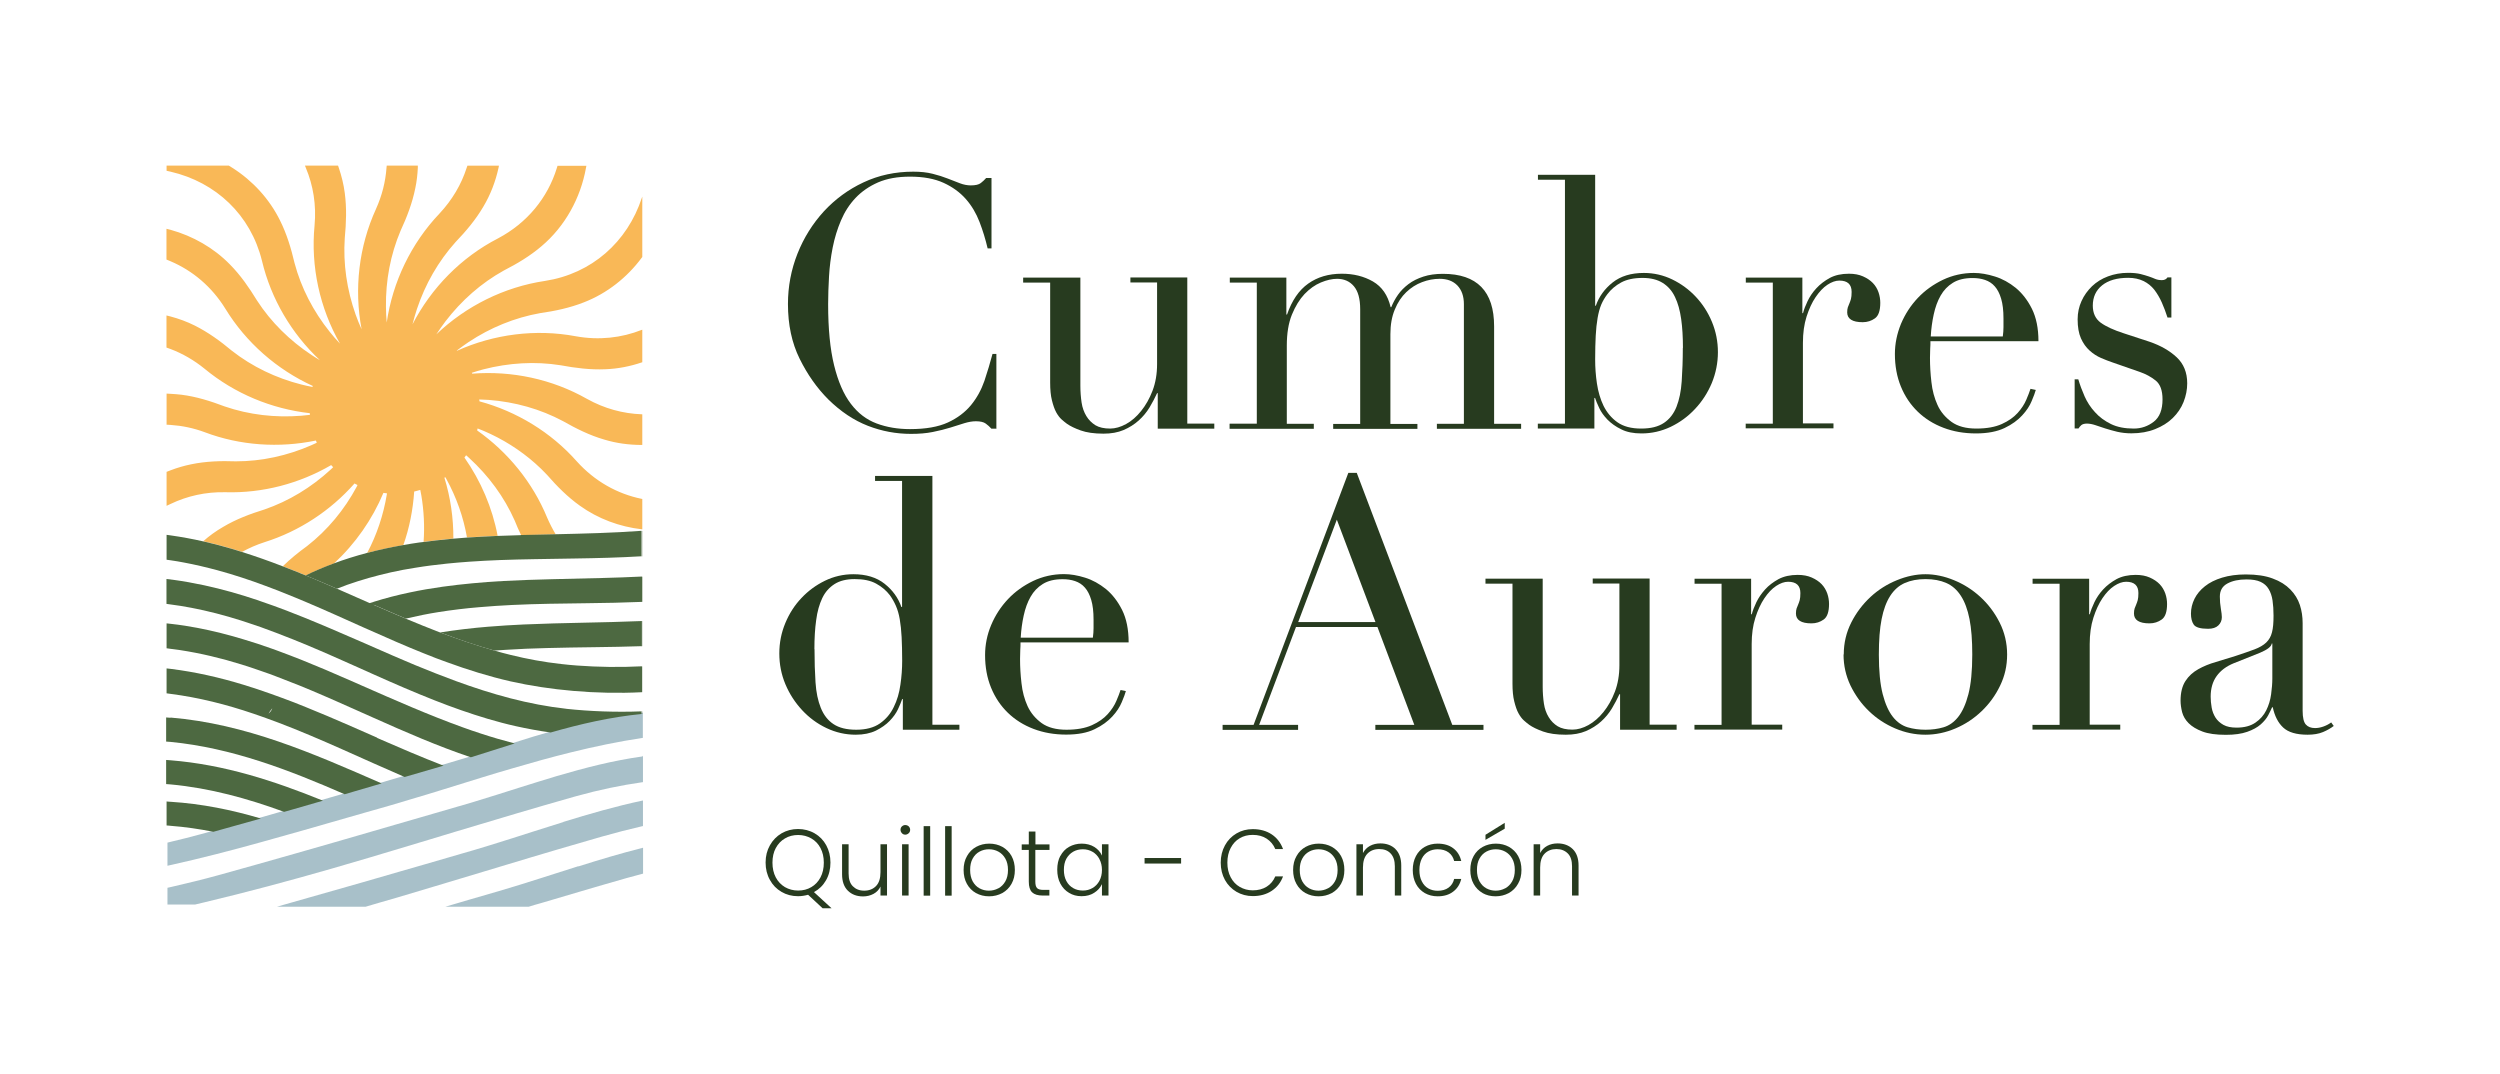
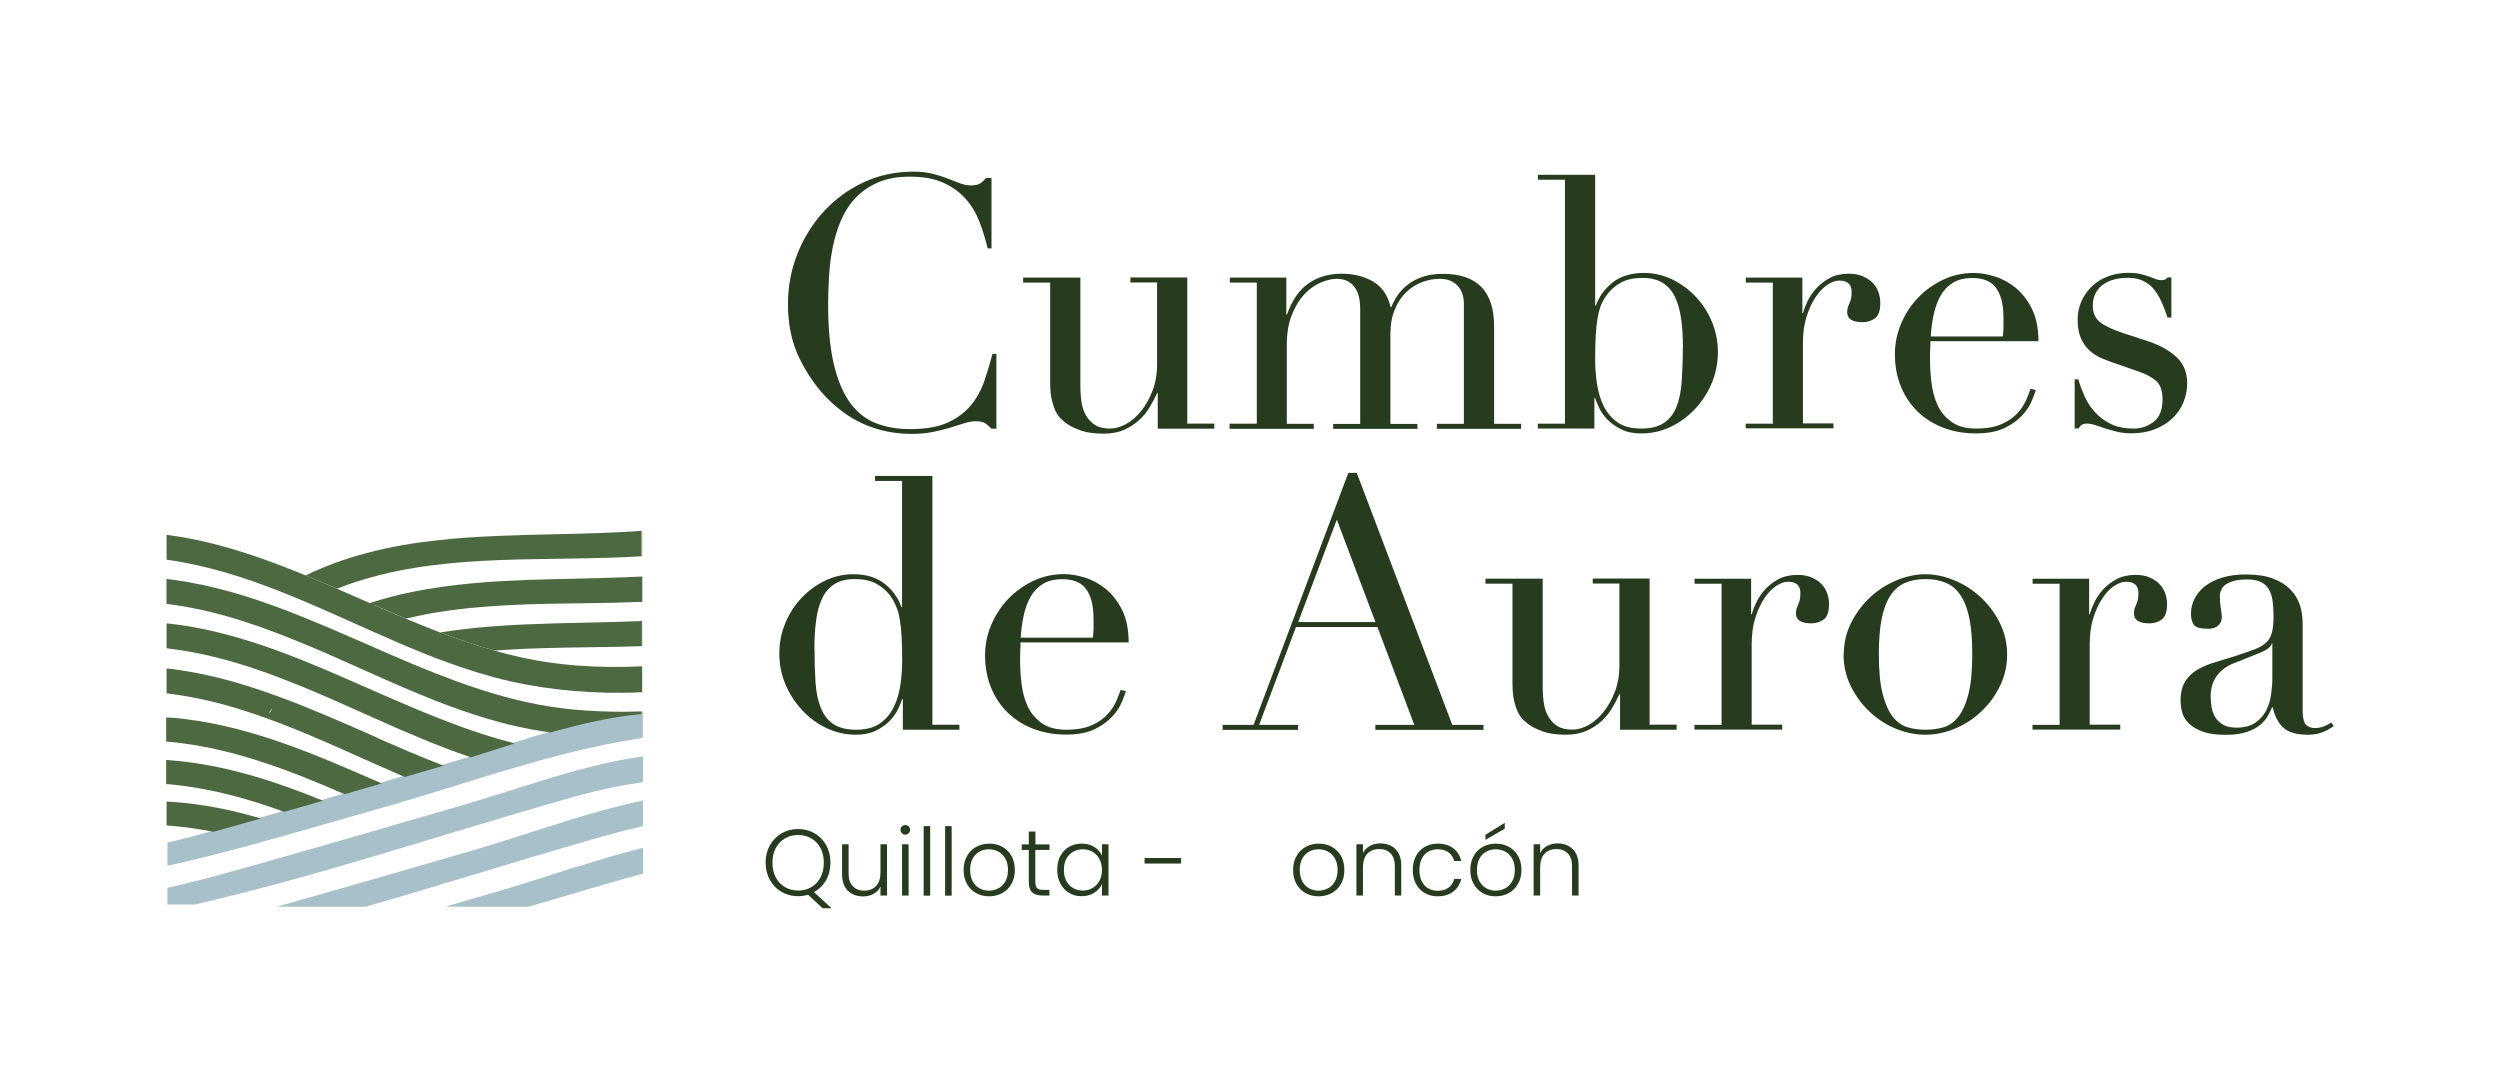
<svg xmlns="http://www.w3.org/2000/svg" id="Capa_1" data-name="Capa 1" viewBox="0 0 225.87 97.05">
  <defs>
    <style>      .cls-1 {        fill: none;      }      .cls-2 {        fill: #f9b857;      }      .cls-3 {        fill: #a8c0c9;      }      .cls-4 {        fill: #273b1f;      }      .cls-5 {        fill: #4d6941;      }    </style>
  </defs>
  <g>
    <path class="cls-4" d="M74.33,82.07l-1.32-1.23c-.29.08-.59.13-.91.13-.55,0-1.05-.13-1.49-.39-.45-.26-.8-.62-1.05-1.08-.26-.46-.39-.98-.39-1.57s.13-1.1.39-1.56c.26-.46.61-.82,1.05-1.08.45-.26.95-.39,1.49-.39s1.05.13,1.5.39c.45.26.8.62,1.05,1.08s.38.98.38,1.56-.13,1.13-.4,1.6c-.27.47-.63.82-1.09,1.07l1.59,1.46h-.8ZM70.09,79.27c.2.38.48.67.83.88.35.2.75.31,1.19.31s.84-.1,1.19-.31c.35-.2.63-.5.83-.88.2-.38.3-.82.3-1.33s-.1-.94-.3-1.32-.48-.67-.83-.87c-.35-.2-.75-.31-1.19-.31s-.84.1-1.19.31c-.35.2-.63.5-.83.87s-.3.82-.3,1.32.1.95.3,1.33Z" />
    <path class="cls-4" d="M80.14,76.28v4.63h-.59v-.81c-.14.29-.35.51-.63.66-.28.15-.6.23-.95.23-.55,0-1.01-.17-1.36-.51-.35-.34-.53-.84-.53-1.49v-2.71h.59v2.64c0,.5.12.89.38,1.15s.59.4,1.03.4.8-.14,1.07-.42c.27-.28.4-.7.4-1.25v-2.52h.59Z" />
    <path class="cls-4" d="M81.49,75.28c-.08-.08-.13-.19-.13-.31s.04-.23.13-.31.19-.12.3-.12.22.04.31.12c.08.08.13.19.13.31s-.04.23-.13.31c-.09.08-.19.13-.31.13s-.22-.04-.3-.13ZM82.09,76.28v4.63h-.59v-4.63h.59Z" />
    <path class="cls-4" d="M84.04,74.64v6.28h-.59v-6.28h.59Z" />
    <path class="cls-4" d="M85.98,74.64v6.28h-.59v-6.28h.59Z" />
    <path class="cls-4" d="M88.18,80.69c-.35-.2-.62-.47-.82-.83-.2-.36-.3-.78-.3-1.26s.1-.9.31-1.26c.2-.36.48-.64.83-.83.35-.19.74-.29,1.18-.29s.83.1,1.18.29c.35.2.63.47.83.83.2.36.3.78.3,1.26s-.1.89-.3,1.25c-.2.36-.48.64-.84.84-.36.19-.75.29-1.19.29s-.83-.1-1.17-.29ZM90.2,80.26c.26-.14.47-.35.63-.63.16-.28.24-.62.24-1.03s-.08-.75-.24-1.03c-.16-.28-.37-.49-.63-.63-.26-.14-.54-.21-.85-.21s-.59.07-.85.21-.47.35-.62.63c-.16.28-.23.62-.23,1.03s.08.75.23,1.03c.16.28.36.49.62.63s.54.21.84.21.59-.07.85-.21Z" />
    <path class="cls-4" d="M93.54,76.78v2.87c0,.28.05.48.16.59s.3.16.57.16h.54v.51h-.63c-.42,0-.73-.1-.93-.29s-.3-.52-.3-.96v-2.87h-.64v-.5h.64v-1.16h.6v1.16h1.27v.5h-1.27Z" />
    <path class="cls-4" d="M95.8,77.34c.19-.36.45-.64.79-.83.34-.19.72-.29,1.14-.29s.82.1,1.14.3c.32.2.55.46.69.78v-1.02h.59v4.63h-.59v-1.03c-.15.32-.38.58-.7.78-.32.21-.7.31-1.14.31s-.8-.1-1.13-.3c-.34-.2-.6-.48-.79-.84-.19-.36-.28-.78-.28-1.26s.09-.89.28-1.25ZM99.33,77.61c-.15-.28-.36-.5-.62-.65s-.55-.23-.87-.23-.62.07-.88.22c-.26.15-.46.36-.62.64-.15.28-.22.61-.22,1s.07.71.22,1c.15.29.36.5.62.65.26.15.55.22.88.22s.61-.08.87-.23.47-.37.62-.65c.15-.28.23-.61.23-.98s-.08-.7-.23-.98Z" />
    <path class="cls-4" d="M106.71,77.52v.5h-3.3v-.5h3.3Z" />
-     <path class="cls-4" d="M110.67,76.38c.25-.46.6-.82,1.04-1.08.44-.26.93-.39,1.48-.39.66,0,1.23.16,1.7.47s.82.76,1.03,1.33h-.7c-.17-.4-.43-.71-.78-.94-.35-.23-.77-.34-1.26-.34-.44,0-.83.1-1.17.3-.35.2-.62.5-.82.88s-.3.82-.3,1.33.1.94.3,1.32.47.67.82.87c.35.2.74.31,1.17.31.49,0,.91-.11,1.26-.33s.61-.53.78-.93h.7c-.21.57-.56,1-1.03,1.31-.47.31-1.04.47-1.7.47-.54,0-1.03-.13-1.48-.39-.44-.26-.79-.62-1.04-1.07-.25-.46-.38-.98-.38-1.56s.13-1.1.38-1.56Z" />
    <path class="cls-4" d="M117.95,80.69c-.35-.2-.62-.47-.82-.83-.2-.36-.3-.78-.3-1.26s.1-.9.31-1.26c.2-.36.48-.64.83-.83.35-.19.74-.29,1.18-.29s.83.1,1.18.29c.35.2.63.47.83.83.2.36.3.78.3,1.26s-.1.89-.3,1.25c-.2.36-.48.64-.84.84-.36.19-.75.29-1.19.29s-.83-.1-1.17-.29ZM119.98,80.26c.26-.14.47-.35.63-.63.16-.28.24-.62.24-1.03s-.08-.75-.24-1.03c-.16-.28-.37-.49-.63-.63-.26-.14-.54-.21-.85-.21s-.59.07-.85.21-.47.35-.62.63c-.16.28-.23.62-.23,1.03s.08.75.23,1.03c.16.28.36.49.62.63.26.14.54.21.84.21s.59-.07.85-.21Z" />
    <path class="cls-4" d="M126.07,76.71c.35.34.53.84.53,1.49v2.71h-.58v-2.65c0-.5-.13-.89-.38-1.15-.25-.27-.59-.4-1.03-.4s-.8.14-1.07.42c-.27.28-.4.7-.4,1.25v2.53h-.59v-4.63h.59v.79c.15-.28.36-.5.64-.65.28-.15.59-.22.94-.22.55,0,1.01.17,1.36.51Z" />
    <path class="cls-4" d="M127.93,77.34c.19-.36.46-.64.8-.83.34-.19.73-.29,1.16-.29.57,0,1.04.14,1.41.42.37.28.61.67.72,1.15h-.64c-.08-.33-.25-.59-.51-.78-.26-.19-.59-.28-.98-.28-.31,0-.59.07-.84.21-.25.14-.45.35-.59.63-.14.28-.22.62-.22,1.03s.07.75.22,1.03c.14.28.34.5.59.64.25.14.53.21.84.21.39,0,.72-.09.98-.28.26-.19.43-.45.51-.79h.64c-.11.47-.35.86-.72,1.14-.37.29-.84.43-1.41.43-.44,0-.82-.1-1.16-.29-.34-.2-.61-.47-.8-.83-.19-.36-.29-.78-.29-1.26s.1-.9.29-1.26Z" />
    <path class="cls-4" d="M133.96,80.69c-.35-.2-.62-.47-.82-.83-.2-.36-.3-.78-.3-1.26s.1-.9.3-1.26c.2-.36.48-.64.83-.83.35-.19.74-.29,1.18-.29s.83.1,1.18.29c.35.2.63.47.83.83.2.36.3.78.3,1.26s-.1.89-.31,1.25c-.2.36-.48.64-.84.84-.36.19-.75.29-1.19.29s-.83-.1-1.17-.29ZM135.99,80.26c.26-.14.47-.35.63-.63.16-.28.24-.62.24-1.03s-.08-.75-.24-1.03c-.16-.28-.37-.49-.63-.63s-.54-.21-.85-.21-.59.07-.85.21c-.26.14-.47.35-.62.63-.16.28-.23.62-.23,1.03s.08.75.23,1.03c.16.28.36.49.62.63s.54.21.84.21.59-.07.85-.21ZM135.95,74.87l-1.74,1.01v-.46l1.74-1.08v.53Z" />
    <path class="cls-4" d="M142.09,76.71c.35.34.53.84.53,1.49v2.71h-.59v-2.65c0-.5-.12-.89-.38-1.15s-.6-.4-1.03-.4-.8.14-1.07.42c-.27.28-.4.7-.4,1.25v2.53h-.59v-4.63h.59v.79c.15-.28.36-.5.64-.65.28-.15.59-.22.94-.22.55,0,1.01.17,1.36.51Z" />
  </g>
  <g>
    <path class="cls-4" d="M90.05,38.73h-.48c-.15-.17-.32-.32-.51-.46s-.49-.21-.89-.21c-.32,0-.66.06-1.03.17-.37.12-.79.25-1.27.4s-1.01.28-1.6.4c-.59.12-1.25.17-1.97.17-1.33,0-2.63-.24-3.89-.73s-2.45-1.28-3.57-2.38c-1.04-1.04-1.9-2.27-2.6-3.69-.7-1.42-1.05-3.06-1.05-4.93,0-1.59.29-3.11.86-4.55.57-1.44,1.37-2.71,2.38-3.82,1.02-1.1,2.21-1.98,3.58-2.62,1.38-.65,2.88-.97,4.5-.97.66,0,1.24.06,1.75.19.51.13.96.27,1.36.43.4.16.77.3,1.11.43.34.13.67.19.98.19.42,0,.72-.07.9-.21.18-.14.34-.29.49-.46h.48v6.36h-.35c-.19-.81-.43-1.6-.73-2.38s-.71-1.48-1.24-2.08c-.53-.6-1.2-1.09-2.01-1.46-.81-.37-1.82-.56-3.03-.56-1.12,0-2.08.17-2.89.52-.8.35-1.48.82-2.03,1.4s-.99,1.26-1.32,2.04c-.33.77-.58,1.59-.75,2.45s-.28,1.73-.33,2.61c-.05.88-.08,1.71-.08,2.5,0,2.23.18,4.07.54,5.53.36,1.46.86,2.62,1.51,3.47.64.85,1.42,1.44,2.33,1.78.91.34,1.91.51,3.01.51,1.42,0,2.56-.2,3.43-.6.87-.4,1.56-.93,2.09-1.57.53-.65.93-1.38,1.21-2.19.27-.82.52-1.63.73-2.43h.35v6.77Z" />
    <path class="cls-4" d="M109.71,38.73h-5.11v-3.21h-.06c-.19.42-.42.85-.68,1.29-.26.43-.59.83-.98,1.18-.39.35-.85.64-1.36.86-.52.22-1.12.33-1.82.33-.85,0-1.53-.1-2.06-.29-.53-.19-.94-.39-1.24-.6-.15-.11-.31-.24-.49-.4s-.34-.38-.49-.65c-.15-.28-.27-.63-.38-1.07-.11-.43-.16-.97-.16-1.61v-9.03h-2.44v-.45h5.17v9.76c0,.55.04,1.06.11,1.53.07.47.22.87.43,1.22.21.35.49.62.82.83.34.2.78.3,1.33.3.46,0,.95-.14,1.44-.41.5-.27.95-.67,1.36-1.18.41-.51.76-1.12,1.03-1.83.27-.71.41-1.51.41-2.4v-7.38h-2.41v-.45h5.14v13.2h2.44v.45Z" />
    <path class="cls-4" d="M111.11,38.28h2.44v-12.75h-2.44v-.45h5.11v3.34h.06c.44-1.27,1.08-2.21,1.92-2.8.83-.59,1.84-.89,3.03-.89,1.06,0,1.99.23,2.81.7.81.47,1.35,1.24,1.6,2.32h.06c.15-.38.35-.75.6-1.11s.57-.68.95-.97c.38-.29.83-.51,1.35-.68.52-.17,1.11-.25,1.76-.25,3.09,0,4.63,1.58,4.63,4.74v8.81h2.44v.45h-7.61v-.45h2.44v-10.81c0-.72-.2-1.28-.59-1.69-.39-.4-.92-.6-1.6-.6-.53,0-1.06.1-1.59.3-.53.2-1,.5-1.43.91-.42.4-.77.92-1.03,1.56-.27.64-.4,1.38-.4,2.23v8.11h2.44v.45h-7.61v-.45h2.44v-10.37c0-.93-.19-1.62-.57-2.07s-.89-.67-1.52-.67c-.44,0-.93.11-1.46.33s-1.02.57-1.48,1.05c-.45.48-.83,1.1-1.14,1.86-.31.76-.46,1.7-.46,2.8v7.06h2.44v.45h-7.61v-.45Z" />
    <path class="cls-4" d="M138.95,38.28h2.44v-22.04h-2.44v-.45h5.17v11.83h.06c.29-.83.8-1.53,1.52-2.1s1.66-.86,2.82-.86c.91,0,1.76.2,2.57.59.8.39,1.51.91,2.12,1.56s1.1,1.4,1.46,2.27c.36.87.54,1.78.54,2.74s-.19,1.9-.55,2.78c-.37.88-.87,1.66-1.51,2.34-.63.68-1.37,1.22-2.2,1.62-.84.4-1.72.6-2.65.6-.72,0-1.33-.12-1.82-.37-.5-.24-.91-.54-1.24-.87-.33-.34-.58-.69-.75-1.05-.17-.36-.3-.67-.38-.92h-.06v2.77h-5.11v-.45ZM152.05,31.44c0-.97-.05-1.85-.16-2.62-.11-.77-.29-1.44-.56-1.99-.26-.55-.63-.97-1.11-1.27-.48-.3-1.08-.45-1.82-.45-.78,0-1.43.14-1.93.41s-.92.63-1.24,1.05c-.23.3-.42.62-.56.95-.14.34-.25.74-.33,1.21-.08.47-.14,1-.17,1.61-.03.6-.05,1.32-.05,2.15,0,.7.05,1.42.16,2.16.11.74.31,1.42.6,2.02.3.6.71,1.1,1.25,1.48.54.38,1.25.57,2.14.57s1.55-.17,2.06-.51.89-.83,1.14-1.46c.25-.64.41-1.4.47-2.31.06-.9.1-1.9.1-3.01Z" />
    <path class="cls-4" d="M157.73,38.28h2.44v-12.75h-2.44v-.45h5.11v3.21h.06c.08-.32.22-.68.41-1.08.19-.4.45-.79.79-1.16.34-.37.75-.68,1.22-.94.47-.25,1.05-.38,1.73-.38.49,0,.91.08,1.27.24s.66.36.89.6c.23.24.4.52.51.84.11.32.16.64.16.95,0,.7-.16,1.17-.48,1.4s-.69.35-1.11.35c-.93,0-1.4-.3-1.4-.89,0-.19.02-.34.06-.46.04-.12.09-.23.14-.35s.1-.25.14-.4c.04-.15.06-.36.06-.64,0-.68-.37-1.02-1.11-1.02-.34,0-.7.13-1.08.38-.38.25-.73.63-1.06,1.11s-.6,1.08-.82,1.76c-.22.69-.33,1.48-.33,2.37v7.28h2.76v.45h-7.93v-.45Z" />
    <path class="cls-4" d="M174.41,30.84c0,.21,0,.43-.02.65-.01.22-.02.5-.02.84,0,.7.04,1.43.13,2.19.08.76.27,1.45.55,2.07s.71,1.12,1.27,1.53c.56.4,1.3.6,2.24.6s1.7-.14,2.3-.41c.6-.27,1.08-.61,1.43-1s.61-.79.78-1.19c.17-.4.3-.73.38-.99l.48.1c-.06.23-.19.57-.37,1-.18.44-.46.87-.86,1.3-.39.43-.92.82-1.59,1.14s-1.53.49-2.59.49-2.04-.17-2.93-.51c-.9-.34-1.68-.83-2.33-1.46-.66-.64-1.16-1.39-1.52-2.27-.36-.88-.54-1.86-.54-2.94,0-.93.19-1.84.55-2.72.37-.88.88-1.66,1.52-2.34.64-.68,1.4-1.22,2.27-1.64.87-.41,1.8-.62,2.79-.62.59,0,1.23.11,1.9.32.68.21,1.31.56,1.89,1.03.58.48,1.07,1.11,1.46,1.89.39.79.59,1.76.59,2.93h-9.77ZM180.95,30.39c.04-.3.06-.57.06-.83v-.79c0-.72-.07-1.31-.21-1.78-.14-.47-.33-.84-.57-1.11-.24-.28-.54-.47-.89-.59-.35-.12-.72-.17-1.12-.17-.72,0-1.31.14-1.78.43-.47.29-.83.67-1.11,1.16-.28.49-.48,1.05-.62,1.69s-.23,1.3-.27,2h6.5Z" />
    <path class="cls-4" d="M187.42,34.27h.35c.15.51.34,1.02.57,1.54s.54,1,.94,1.43c.39.44.87.79,1.44,1.07.57.28,1.26.41,2.06.41.68,0,1.28-.21,1.81-.62.53-.41.79-1.09.79-2.02,0-.81-.21-1.37-.62-1.7-.41-.33-.89-.59-1.44-.78l-2.47-.86c-.32-.11-.66-.24-1.03-.4-.37-.16-.71-.38-1.03-.67-.32-.29-.58-.65-.78-1.1-.2-.45-.3-1.02-.3-1.72,0-.59.12-1.14.35-1.65s.55-.95.95-1.34c.4-.38.88-.68,1.44-.89.56-.21,1.17-.32,1.82-.32.46,0,.84.04,1.13.11.29.07.53.15.75.22s.4.15.57.22c.17.07.37.11.6.11s.4-.08.51-.25h.35v3.63h-.35c-.15-.47-.32-.92-.51-1.35-.19-.43-.42-.82-.68-1.16-.27-.34-.59-.6-.98-.79-.39-.19-.85-.29-1.38-.29-1.02,0-1.8.23-2.36.68s-.84,1.07-.84,1.83c0,.68.24,1.19.71,1.54.48.35,1.18.67,2.11.97l2.32.76c.99.34,1.81.81,2.44,1.4s.95,1.38.95,2.35c0,.57-.11,1.13-.33,1.69-.22.55-.55,1.03-.98,1.45s-.96.75-1.59,1c-.62.25-1.34.38-2.14.38-.46,0-.89-.05-1.28-.14s-.75-.2-1.08-.3c-.33-.11-.63-.21-.9-.3-.27-.09-.53-.14-.76-.14s-.4.05-.51.14c-.11.1-.19.2-.25.3h-.35v-4.45Z" />
    <path class="cls-4" d="M79.07,43h5.17v22.48h2.44v.45h-5.11v-2.77h-.06c-.09.25-.21.56-.38.92-.17.36-.42.71-.75,1.05-.33.34-.74.63-1.24.88-.5.24-1.11.37-1.82.37-.93,0-1.81-.2-2.65-.6-.84-.4-1.57-.94-2.2-1.62s-1.14-1.46-1.51-2.34-.55-1.81-.55-2.78.18-1.87.54-2.74.85-1.63,1.46-2.27c.61-.65,1.32-1.17,2.12-1.56.8-.39,1.66-.59,2.57-.59,1.16,0,2.1.29,2.82.86.72.57,1.23,1.27,1.52,2.1h.06v-11.39h-2.44v-.45ZM73.59,58.65c0,1.1.03,2.1.09,3,.06.9.22,1.67.48,2.31s.63,1.12,1.14,1.46c.51.34,1.19.51,2.06.51s1.6-.19,2.14-.57.96-.87,1.25-1.48c.3-.6.5-1.28.6-2.02.11-.74.16-1.46.16-2.16,0-.83-.02-1.54-.05-2.15-.03-.6-.09-1.14-.17-1.61-.08-.47-.2-.87-.35-1.21-.15-.34-.33-.66-.54-.95-.32-.42-.73-.77-1.24-1.05s-1.15-.41-1.94-.41c-.74,0-1.35.15-1.82.45s-.85.72-1.11,1.27c-.26.55-.45,1.21-.55,1.99-.11.77-.16,1.65-.16,2.62Z" />
    <path class="cls-4" d="M92.2,58.05c0,.21,0,.43-.02.65-.01.22-.02.5-.02.84,0,.7.04,1.43.13,2.19.08.76.27,1.45.55,2.07.29.62.71,1.12,1.27,1.53.56.4,1.31.6,2.24.6s1.7-.14,2.3-.41,1.08-.61,1.43-1c.35-.39.61-.79.78-1.19.17-.4.3-.73.38-.99l.48.1c-.06.23-.19.57-.37,1s-.46.87-.86,1.3-.92.82-1.59,1.14c-.67.33-1.53.49-2.58.49s-2.04-.17-2.93-.51c-.9-.34-1.68-.83-2.33-1.46-.66-.64-1.16-1.39-1.52-2.27-.36-.88-.54-1.86-.54-2.94,0-.93.18-1.84.55-2.72.37-.88.88-1.66,1.52-2.34.64-.68,1.4-1.22,2.27-1.64.87-.41,1.8-.62,2.79-.62.59,0,1.23.11,1.9.32.68.21,1.3.56,1.89,1.03.58.48,1.07,1.11,1.46,1.89s.59,1.76.59,2.93h-9.77ZM98.74,57.6c.04-.3.06-.57.06-.83v-.79c0-.72-.07-1.31-.21-1.78-.14-.47-.33-.84-.57-1.11-.24-.28-.54-.47-.89-.59-.35-.12-.72-.17-1.13-.17-.72,0-1.31.14-1.78.43s-.83.67-1.11,1.16c-.28.49-.48,1.05-.62,1.69-.14.64-.23,1.3-.27,2h6.5Z" />
    <path class="cls-4" d="M110.47,65.49h2.79l8.56-22.77h.76l8.63,22.77h2.82v.45h-9.77v-.45h3.52l-3.33-8.84h-7.36l-3.33,8.84h3.52v.45h-6.82v-.45ZM120.78,46.95l-3.49,9.25h6.98l-3.49-9.25Z" />
    <path class="cls-4" d="M151.48,65.93h-5.11v-3.21h-.06c-.19.42-.42.85-.68,1.29-.26.43-.59.83-.98,1.18s-.85.64-1.36.86c-.52.22-1.12.33-1.82.33-.85,0-1.53-.1-2.06-.29-.53-.19-.94-.39-1.24-.6-.15-.11-.31-.24-.49-.4s-.34-.38-.49-.65-.27-.63-.38-1.07c-.11-.43-.16-.97-.16-1.61v-9.03h-2.44v-.45h5.17v9.76c0,.55.04,1.06.11,1.53.07.47.22.88.43,1.22.21.35.49.63.82.83s.78.3,1.33.3c.46,0,.95-.14,1.44-.41.5-.28.95-.67,1.36-1.18s.76-1.12,1.03-1.83c.27-.71.41-1.51.41-2.4v-7.38h-2.41v-.45h5.14v13.2h2.44v.45Z" />
    <path class="cls-4" d="M153.1,65.49h2.44v-12.75h-2.44v-.45h5.11v3.21h.06c.08-.32.22-.68.41-1.08.19-.4.46-.79.79-1.16s.75-.68,1.22-.94c.48-.25,1.05-.38,1.73-.38.49,0,.91.08,1.27.24.36.16.66.36.89.6.23.24.4.53.51.84.11.32.16.64.16.95,0,.7-.16,1.17-.48,1.4-.32.23-.69.35-1.11.35-.93,0-1.4-.3-1.4-.89,0-.19.02-.34.06-.46.04-.12.09-.23.14-.35.05-.12.1-.25.14-.4.04-.15.06-.36.06-.64,0-.68-.37-1.02-1.11-1.02-.34,0-.7.13-1.08.38-.38.25-.73.62-1.06,1.11-.33.49-.6,1.08-.82,1.77-.22.69-.33,1.48-.33,2.37v7.28h2.76v.45h-7.93v-.45Z" />
    <path class="cls-4" d="M166.58,59.13c0-1.04.23-2,.68-2.89.45-.89,1.04-1.66,1.74-2.31s1.5-1.15,2.38-1.51c.88-.36,1.74-.54,2.58-.54s1.71.18,2.58.54c.88.36,1.67.86,2.38,1.51.71.65,1.29,1.42,1.74,2.31s.68,1.86.68,2.89-.21,1.94-.63,2.81c-.42.88-.98,1.65-1.67,2.31-.69.66-1.47,1.18-2.36,1.56s-1.8.57-2.73.57-1.84-.19-2.73-.57c-.89-.38-1.68-.9-2.36-1.56-.69-.66-1.24-1.43-1.67-2.31-.42-.88-.63-1.82-.63-2.81ZM169.75,59.13c0,1.51.12,2.7.35,3.59s.54,1.57.92,2.05c.38.48.83.79,1.33.94.51.15,1.05.22,1.62.22s1.11-.07,1.62-.22c.51-.15.95-.46,1.33-.94.38-.48.69-1.16.92-2.05.23-.89.35-2.09.35-3.59,0-1.27-.08-2.34-.25-3.2-.17-.86-.43-1.56-.78-2.1s-.79-.93-1.32-1.16c-.53-.23-1.15-.35-1.87-.35s-1.34.12-1.87.35c-.53.23-.97.62-1.32,1.16s-.61,1.24-.78,2.1c-.17.86-.25,1.92-.25,3.2Z" />
    <path class="cls-4" d="M183.64,65.49h2.44v-12.75h-2.44v-.45h5.11v3.21h.06c.08-.32.22-.68.41-1.08.19-.4.45-.79.79-1.16.34-.37.75-.68,1.22-.94.47-.25,1.05-.38,1.73-.38.49,0,.91.08,1.27.24.36.16.66.36.89.6.23.24.4.53.51.84.11.32.16.64.16.95,0,.7-.16,1.17-.48,1.4-.32.23-.69.35-1.11.35-.93,0-1.4-.3-1.4-.89,0-.19.02-.34.06-.46.04-.12.09-.23.14-.35.05-.12.1-.25.14-.4.04-.15.06-.36.06-.64,0-.68-.37-1.02-1.11-1.02-.34,0-.7.13-1.08.38-.38.25-.73.62-1.06,1.11-.33.49-.6,1.08-.82,1.77-.22.69-.33,1.48-.33,2.37v7.28h2.76v.45h-7.93v-.45Z" />
    <path class="cls-4" d="M210.86,65.58c-.27.21-.6.4-.98.56s-.85.24-1.39.24c-1.02,0-1.75-.22-2.21-.65-.46-.43-.77-1.04-.94-1.83h-.06c-.08.19-.2.43-.35.72-.15.29-.38.56-.68.83-.31.27-.71.49-1.22.67-.51.18-1.15.27-1.93.27-.89,0-1.6-.1-2.12-.3-.53-.2-.94-.45-1.24-.75s-.49-.63-.59-1c-.09-.37-.14-.72-.14-1.03,0-.74.15-1.33.44-1.78s.68-.8,1.16-1.07c.48-.27,1-.48,1.59-.65.58-.17,1.17-.35,1.76-.54.7-.23,1.27-.43,1.73-.6.45-.17.81-.38,1.06-.62.25-.24.43-.55.52-.92.1-.37.14-.87.14-1.51,0-.51-.03-.96-.09-1.37-.06-.4-.18-.75-.35-1.03-.17-.29-.41-.5-.73-.65-.32-.15-.74-.22-1.27-.22-.7,0-1.27.12-1.73.37s-.68.64-.68,1.19c0,.36.03.72.09,1.07s.09.61.09.78c0,.3-.11.55-.32.75-.21.2-.52.3-.92.3-.7,0-1.13-.13-1.3-.38-.17-.25-.25-.58-.25-.99,0-.47.11-.91.32-1.34.21-.42.52-.8.94-1.13.41-.33.93-.59,1.55-.78.62-.19,1.34-.29,2.14-.29.97,0,1.79.12,2.44.37.66.24,1.18.57,1.59.99.4.41.69.88.86,1.4.17.52.25,1.07.25,1.64v7.92c0,.62.1,1.03.29,1.24s.46.32.83.32c.23,0,.47-.04.73-.13s.5-.21.73-.38l.25.35ZM205.31,58.14h-.06c-.04.28-.39.55-1.05.83l-2.38.95c-.68.28-1.19.66-1.55,1.16-.36.5-.54,1.12-.54,1.86,0,.32.03.65.09.99.06.34.18.64.35.91.17.26.41.48.71.65.31.17.7.25,1.19.25.7,0,1.26-.15,1.7-.45s.76-.67.98-1.11.37-.93.44-1.45c.07-.52.11-.99.11-1.42v-3.18Z" />
  </g>
  <g>
    <g>
      <g>
        <path class="cls-3" d="M58.06,68.34h0c-2.62.36-5.18,1.02-7.77,1.78-1.14.34-2.28.7-3.43,1.06-1.33.42-2.67.85-4.03,1.26-.4.12-.81.24-1.21.36-.06.02-.12.04-.19.05-1.17.34-2.34.68-3.51,1.02-.73.21-1.45.42-2.18.63-1.11.32-2.23.65-3.34.97-.76.22-1.52.44-2.28.66-1.16.34-2.33.67-3.49,1-2.31.66-4.62,1.31-6.93,1.95-1.37.38-2.79.72-4.21,1.05-.12.03-.24.06-.36.08v1.51h2.51c.28-.06.56-.13.84-.2,3.86-.92,7.7-1.95,11.52-3.05,1.12-.32,2.23-.65,3.35-.98.72-.21,1.45-.43,2.17-.65,1.12-.33,2.24-.67,3.36-1.01.74-.22,1.48-.45,2.21-.67,1.25-.38,2.5-.75,3.75-1.12.61-.18,1.22-.36,1.84-.55,1.71-.51,3.43-1,5.14-1.49.1-.03.19-.05.29-.08,2.01-.56,3.98-.97,5.94-1.25.01,0,.03,0,.04,0v-2.37s-.03,0-.04,0Z" />
        <path class="cls-3" d="M50.9,74.27c-.86.27-1.72.54-2.57.81-1.38.44-2.74.88-4.08,1.29-.48.15-.95.29-1.42.43-.32.09-.65.19-.97.28-1.18.34-2.36.69-3.54,1.03-.73.21-1.46.42-2.19.63-1.12.32-2.23.65-3.35.97-2.17.62-4.33,1.24-6.5,1.85-.23.07-.47.13-.7.2-.18.05-.37.1-.55.16h8.01c.18-.05.36-.1.54-.16.23-.07.45-.13.68-.2.54-.16,1.09-.31,1.63-.47,1.13-.33,2.26-.67,3.38-1.01.75-.22,1.49-.45,2.23-.67,1.26-.38,2.53-.76,3.79-1.14.9-.27,1.79-.54,2.69-.81,1.68-.5,3.36-1,5.04-1.48.46-.13.92-.27,1.38-.4,1.23-.35,2.44-.66,3.65-.94.01,0,.03,0,.04,0v-2.31s-.03,0-.04,0c-2.4.51-4.8,1.2-7.16,1.93Z" />
        <path class="cls-3" d="M52.25,78.26c-1.08.34-2.16.69-3.23,1.03-1.36.43-2.7.86-4.02,1.24-.07.02-.14.04-.21.06-.81.24-1.63.47-2.45.71-.29.09-.59.17-.88.26-.23.07-.45.13-.68.2-.18.05-.36.1-.54.16h7.53c.17-.05.35-.1.52-.16l.32-.09c.12-.03.23-.07.35-.1,1.62-.48,3.23-.96,4.84-1.43.93-.27,1.86-.54,2.78-.8.5-.14.99-.27,1.48-.4.01,0,.03,0,.04-.01v-2.34s-.03,0-.04.01c-1.95.49-3.89,1.07-5.81,1.68Z" />
      </g>
      <path class="cls-3" d="M58.06,64.39c-2.76.26-5.48.89-8.2,1.67-1.09.31-2.18.64-3.27.99-1.31.41-2.63.84-3.96,1.25-.81.25-1.63.5-2.46.74-.04.01-.08.02-.12.03-1.13.33-2.27.66-3.4.99-.37.11-.74.22-1.11.32-.33.1-.65.19-.98.29-.79.23-1.57.46-2.36.69-.33.1-.65.19-.98.29-.43.13-.87.25-1.31.38-.22.06-.44.13-.65.19-.95.27-1.89.55-2.84.82-.22.06-.45.13-.67.19-.7.2-1.4.4-2.1.6-1.43.41-2.86.81-4.29,1.2-.41.11-.82.23-1.23.34-.87.24-1.75.46-2.64.67-.12.03-.24.06-.36.09v2.09c.12-.03.24-.06.36-.08,2.65-.59,5.36-1.29,8.06-2.04,1.25-.35,2.5-.7,3.74-1.05.82-.23,1.63-.47,2.44-.7,1.14-.33,2.27-.65,3.38-.97.35-.1.71-.2,1.06-.3.38-.11.77-.22,1.15-.33,1.12-.33,2.24-.66,3.35-1,.39-.12.78-.24,1.17-.36,1.23-.38,2.45-.76,3.68-1.14.95-.29,1.89-.58,2.84-.85,1.73-.51,3.46-.99,5.2-1.42,2.14-.53,4.3-.98,6.48-1.31.01,0,.03,0,.04,0v-2.27s-.03,0-.04,0Z" />
      <path class="cls-1" d="M35.01,29.03h0s-.01.09-.02.14c0-.05.01-.09.02-.14Z" />
      <path class="cls-1" d="M37.34,29.18h0s-.01.02-.02.04c0-.01.01-.02.02-.04Z" />
      <path d="M32.78,29.74s-.01-.06-.02-.1h0s.01.06.02.1Z" />
    </g>
-     <path class="cls-2" d="M57.98,47.82c-2-.23-3.95-.95-5.59-2.13-1.11-.79-2.07-1.76-2.96-2.78-.34-.37-.71-.72-1.08-1.05,0,0,0,0,0,0-1.37-1.21-2.94-2.2-4.65-2.93-.18-.08-.36-.15-.55-.22-.01.06-.03.12-.04.18,2.78,1.96,5.01,4.69,6.32,7.87.23.53.49,1.04.78,1.52-1.05.02-2.09.04-3.13.07-.21-.43-.4-.87-.58-1.32-.95-2.14-2.36-4.05-4.11-5.65-.09-.08-.19-.16-.28-.25-.05.07-.1.14-.15.21,1.48,2.11,2.52,4.53,3,7.07-.93.04-1.85.09-2.77.15-.32-1.84-.95-3.62-1.86-5.28-.03-.06-.07-.11-.1-.17-.03.02-.05.04-.08.05.55,1.78.82,3.64.81,5.5-.11,0-.21.02-.32.03-.8.07-1.59.17-2.37.27.1-1.39.03-2.79-.2-4.18-.03-.17-.06-.35-.1-.52-.18.06-.36.1-.55.15-.11,1.65-.43,3.28-.98,4.84-1.1.19-2.19.43-3.27.71.88-1.65,1.47-3.44,1.78-5.3,0-.03,0-.06.01-.09-.11-.01-.22-.02-.32-.04-1.01,2.41-2.54,4.6-4.47,6.38-.85.32-1.7.67-2.53,1.08-.7-.29-1.39-.56-2.09-.83.68-.67,1.43-1.27,2.2-1.83,1.84-1.44,3.36-3.27,4.48-5.36.03-.05.05-.1.07-.15-.09-.04-.18-.09-.27-.14-2.16,2.45-4.98,4.31-8.12,5.3-.72.23-1.4.53-2.04.88-1.16-.37-2.33-.69-3.51-.96.55-.49,1.15-.92,1.79-1.29,1.17-.7,2.45-1.18,3.74-1.58,2.21-.76,4.24-2,5.98-3.6.08-.07.15-.15.23-.22-.06-.06-.12-.13-.18-.19-2.87,1.67-6.2,2.55-9.55,2.45-1.78-.04-3.46.34-4.96,1.06-.12.06-.24.11-.36.17v-3.07c.12-.05.24-.09.36-.14.6-.23,1.22-.41,1.85-.54,1.34-.28,2.7-.32,4.05-.27,2.34,0,4.66-.51,6.83-1.46.16-.07.32-.15.48-.22-.03-.07-.05-.13-.08-.2-3.32.69-6.84.46-10.04-.75-1.02-.38-2.06-.59-3.09-.66-.12,0-.24-.02-.36-.02v-2.81c.12,0,.24.01.36.02.32.02.65.04.97.08,1.36.17,2.65.58,3.92,1.06,2.21.76,4.57,1.03,6.93.84.26-.02.52-.05.77-.08,0-.05,0-.1-.01-.15-3.46-.39-6.79-1.77-9.5-4.01-.96-.78-2-1.38-3.09-1.79-.12-.04-.24-.09-.36-.13v-2.9c.12.03.24.06.36.09.75.2,1.49.47,2.19.82,1.22.61,2.32,1.41,3.36,2.28,1.84,1.44,3.99,2.47,6.28,3.05.33.08.66.16,1,.22,0-.03.02-.06.03-.09-3.24-1.48-6.03-3.92-7.9-6.98-1.23-1.99-2.96-3.44-4.96-4.29-.12-.05-.24-.1-.36-.15v-2.78c.12.03.24.06.36.09,2.02.56,3.91,1.63,5.38,3.14.96.97,1.73,2.09,2.44,3.25,1.27,1.96,2.97,3.63,4.94,4.93.24.16.49.31.74.46-2.56-2.4-4.41-5.53-5.23-8.97-1.02-4.15-4.16-7.11-8.26-8.06-.12-.03-.24-.06-.36-.08v-.47h5.62c.11.06.22.13.32.2,1.83,1.16,3.35,2.81,4.31,4.76.61,1.22,1,2.52,1.31,3.84.6,2.26,1.7,4.37,3.18,6.22.29.37.6.72.93,1.07,0,0,0,0,0,0-1.83-3.21-2.66-6.97-2.3-10.68.17-1.85-.12-3.62-.79-5.21-.03-.07-.05-.13-.08-.2h2.99c.02.07.04.13.07.2.25.74.44,1.5.54,2.28.18,1.35.13,2.71,0,4.06-.16,2.33.19,4.68.98,6.92.16.45.34.89.54,1.33h0s.01.06.02.1c0-.03-.01-.06-.02-.1-.69-3.64-.25-7.48,1.3-10.87.55-1.22.86-2.47.95-3.72,0-.07.01-.13.02-.2h2.81c0,.07,0,.13,0,.2-.03.62-.1,1.24-.23,1.85-.27,1.34-.76,2.61-1.33,3.84-.91,2.15-1.35,4.49-1.32,6.86,0,.48.03.96.07,1.43,0,.05-.01.09-.02.14,0-.05.01-.09.02-.14h0c.53-3.66,2.2-7.15,4.77-9.85,1.15-1.23,1.97-2.63,2.45-4.12.02-.07.05-.13.07-.2h2.85c-.01.07-.03.13-.04.2-.27,1.23-.72,2.41-1.37,3.5-.69,1.18-1.57,2.22-2.51,3.2-1.56,1.74-2.74,3.8-3.49,6.05-.15.45-.28.91-.4,1.38,0,.01-.01.02-.02.04,0-.01.01-.02.02-.04h0c1.7-3.29,4.4-6.05,7.72-7.76,2.65-1.4,4.49-3.67,5.32-6.36.02-.07.04-.13.06-.2h2.61c-.01.07-.03.13-.04.2-.49,2.72-1.89,5.27-4.01,7.06-1.04.89-2.2,1.58-3.41,2.2-2.04,1.13-3.83,2.71-5.27,4.59-.29.38-.56.77-.83,1.18,2.68-2.56,6.13-4.28,9.82-4.83,4.21-.65,7.44-3.51,8.75-7.51.01-.04.03-.07.04-.11v5.46s-.03.03-.04.05c-1.33,1.8-3.15,3.24-5.25,4.05-1.27.5-2.6.78-3.94.97-2.3.41-4.5,1.31-6.47,2.62-.36.24-.71.5-1.06.76,0,0,.02.02.02.02,3.33-1.5,7.11-1.99,10.73-1.31,2.09.38,4.13.15,5.97-.58.01,0,.03,0,.04-.01v2.94s-.03,0-.04.01c-1.06.36-2.17.58-3.29.62-1.36.06-2.71-.11-4.05-.36-2.31-.37-4.68-.22-6.98.37-.35.09-.7.2-1.04.31.01.03.02.05.04.08,3.57-.28,7.21.49,10.35,2.27,1.59.89,3.28,1.34,4.97,1.4.01,0,.03,0,.04,0v2.77s-.03,0-.04,0c-1.15,0-2.3-.15-3.41-.49-1.31-.38-2.53-.99-3.71-1.66-2.06-1.1-4.35-1.74-6.72-1.92-.28-.02-.56-.03-.85-.04,0,.06.01.11.02.17,3.36.91,6.46,2.79,8.79,5.42,1.62,1.8,3.66,2.94,5.87,3.39.02,0,.03,0,.05.01v2.74s-.05,0-.05,0Z" />
    <g>
      <path class="cls-5" d="M57.98,60.2c-1.95.1-3.94.07-5.83-.07-.5-.04-.99-.08-1.47-.14-1.54-.17-3.05-.45-4.55-.82-.49-.12-.98-.25-1.46-.39-1.65-.47-3.29-1.03-4.91-1.64-.04-.01-.07-.03-.11-.04-.96-.37-1.92-.76-2.88-1.16-.05-.02-.09-.04-.14-.06-1.01-.42-2.01-.86-3.02-1.3-.08-.03-.15-.07-.23-.1-.78-.34-1.56-.68-2.34-1.03-.2-.09-.4-.17-.59-.26-.68-.29-1.35-.58-2.03-.87-.27-.11-.54-.22-.8-.33-.7-.29-1.39-.56-2.09-.83-1.21-.47-2.43-.9-3.67-1.29-1.16-.37-2.33-.69-3.51-.96-.97-.22-1.95-.4-2.94-.54-.12-.02-.24-.04-.36-.05v2.25c.12.02.24.04.36.05.4.06.8.12,1.19.2,1.02.19,2.03.43,3.04.7,1.47.4,2.93.88,4.37,1.42.37.14.74.28,1.11.42.54.21,1.07.43,1.61.65.33.14.66.27.98.41.83.35,1.65.71,2.48,1.08.08.04.17.07.25.11.78.35,1.56.7,2.34,1.05.17.07.33.15.5.22.84.37,1.68.74,2.52,1.11.42.18.84.36,1.27.54.77.32,1.54.63,2.31.93.32.12.63.24.95.35,1.91.7,3.83,1.3,5.8,1.75,3.5.79,7.73,1.19,11.85.98.01,0,.03,0,.04,0v-2.33s-.03,0-.04,0Z" />
      <path class="cls-5" d="M34.08,66.65c-.87-.38-1.75-.77-2.62-1.15-1.27-.55-2.54-1.1-3.82-1.61-.71-.29-1.42-.57-2.14-.83-.34-.13-.68-.25-1.02-.37-.82-.29-1.64-.57-2.47-.82-2.16-.66-4.35-1.16-6.6-1.44-.12-.01-.24-.03-.36-.04v2.25c.12.01.24.03.36.05,2.56.33,5.05.96,7.49,1.79.24.08.48.17.72.25.14.05.28.1.42.15.38.14.76.28,1.14.42,3.84,1.46,7.59,3.27,11.38,4.9,1.14-.33,2.27-.66,3.4-.99.04-.01.08-.02.12-.03-2.02-.78-4.01-1.64-6.01-2.51ZM24.26,64.47c.1-.17.22-.33.34-.48-.06.2-.19.36-.34.48Z" />
      <path class="cls-5" d="M15.41,64.85c-.13-.01-.26-.02-.4-.03v2.18c.13.01.27.02.4.03,5.54.54,10.66,2.52,15.73,4.73.33-.1.65-.19.98-.29.79-.23,1.57-.46,2.36-.69-6.26-2.74-12.28-5.38-19.07-5.95Z" />
      <path class="cls-5" d="M15.41,68.69c-.13-.01-.26-.02-.4-.03v2.18c.13.01.27.02.4.03,3.56.33,6.95,1.27,10.26,2.48.22-.06.45-.13.67-.19.95-.27,1.89-.55,2.84-.82-4.44-1.8-8.91-3.26-13.77-3.65Z" />
      <path class="cls-5" d="M15.41,72.44c-.12,0-.24-.02-.36-.03v2.17c.12,0,.24.02.36.03,1.31.1,2.6.29,3.87.54,1.43-.4,2.86-.8,4.29-1.2-2.63-.78-5.32-1.33-8.15-1.51Z" />
      <g>
        <path class="cls-5" d="M44.13,56.62c-1.46.12-2.92.29-4.36.52,1.62.62,3.25,1.18,4.91,1.64.34-.03.68-.05,1.02-.07,1.23-.08,2.47-.13,3.71-.16,2.86-.08,5.73-.07,8.58-.17v-2.27c-3.55.15-7.12.15-10.67.31-1.06.05-2.12.11-3.18.2Z" />
        <path class="cls-5" d="M57.98,56.11v2.27s.03,0,.04,0v-2.27s-.03,0-.04,0Z" />
      </g>
      <g>
        <path class="cls-5" d="M57.98,64.27v.24s.03,0,.04,0v-.24s-.03,0-.04,0Z" />
        <path class="cls-5" d="M51.19,64.04c-3.45-.38-6.76-1.32-10.01-2.51-1.22-.45-2.44-.93-3.65-1.43-.13-.05-.25-.11-.38-.16-1.08-.45-2.15-.92-3.22-1.39-.48-.21-.96-.42-1.44-.63-.29-.13-.58-.26-.88-.38-.59-.26-1.17-.51-1.76-.76-.32-.14-.65-.28-.97-.41-.92-.39-1.85-.76-2.78-1.12-.07-.03-.13-.05-.2-.08-.75-.29-1.51-.56-2.27-.82-.13-.05-.27-.09-.4-.14-1.57-.53-3.17-.98-4.78-1.33-.93-.2-1.88-.37-2.83-.5-.07,0-.14-.02-.22-.03-.12-.02-.24-.03-.36-.04v2.25c.12.01.24.03.36.05.63.08,1.25.18,1.87.3,1.52.29,3.02.68,4.5,1.15.21.06.41.13.61.2.41.13.81.27,1.21.41.45.16.9.33,1.35.5.52.2,1.03.4,1.54.6.83.33,1.65.68,2.47,1.03.22.1.45.19.67.29.46.2.92.4,1.38.61.46.2.91.41,1.37.61.48.22.97.43,1.45.65,1.81.81,3.63,1.6,5.46,2.32,1.57.62,3.16,1.18,4.77,1.66.85.25,1.7.48,2.56.67.99.22,2.05.42,3.14.57,2.72-.78,5.44-1.4,8.2-1.67v-.24c-2.3.09-4.64,0-6.79-.23Z" />
      </g>
      <path class="cls-5" d="M43.4,66.26c-.52-.17-1.05-.35-1.57-.54-3.11-1.12-6.16-2.47-9.21-3.81-.18-.08-.36-.16-.54-.24-.78-.34-1.55-.68-2.33-1.01-.12-.05-.25-.1-.37-.16-.68-.29-1.37-.57-2.06-.85-.75-.3-1.51-.59-2.27-.87-.17-.06-.33-.12-.5-.18-.84-.3-1.68-.58-2.53-.83-.28-.09-.57-.17-.85-.25-.05,0-.09-.04-.14-.04,0-.01,0,.01,0,0-1.43-.4-2.87-.72-4.33-.95-.43-.07-.86-.12-1.29-.17-.12-.01-.24-.03-.36-.04v2.25c.12.01.24.03.36.05.28.03.55.07.83.11,1.9.29,3.77.74,5.6,1.31.54.17,1.07.34,1.6.53.3.1.59.21.89.31.19.07.37.14.56.21.71.27,1.42.55,2.13.83.81.33,1.62.67,2.42,1.02.32.14.64.28.96.42,1.1.48,2.19.97,3.28,1.46,2.93,1.31,5.86,2.59,8.86,3.6,1.33-.41,2.64-.84,3.96-1.25-1.04-.27-2.07-.57-3.1-.91Z" />
      <path class="cls-5" d="M57.98,52.09c-1.18.06-2.37.1-3.55.13-1.52.04-3.05.07-4.57.11-1.46.04-2.91.08-4.36.16-.94.05-1.89.12-2.82.21-.9.08-1.8.19-2.69.31-1,.14-2,.31-2.98.52-1.1.23-2.19.51-3.27.85,0,0,0,0,0,.01-.15.05-.56.16-.66.2.08.03.57.26.65.29.02-.03.02-.13.03-.24.97.42,1.93.84,2.9,1.25.05-.01.09-.02.14-.03.94-.22,1.88-.41,2.83-.56,1.21-.19,2.43-.34,3.66-.44.99-.09,1.98-.15,2.97-.2,2.25-.11,4.51-.13,6.77-.16,1.66-.02,3.31-.05,4.96-.12.01,0,.03,0,.04,0v-2.28s-.03,0-.04,0Z" />
      <g>
        <path class="cls-5" d="M57.98,47.97v2.3s.03,0,.04,0v-2.3s-.03,0-.04,0Z" />
        <path class="cls-5" d="M47.06,48.35c-.71.02-1.42.04-2.12.07-.93.04-1.85.09-2.77.15-.41.03-.82.06-1.23.1-.11,0-.21.02-.32.03-.8.07-1.59.17-2.37.27-.12.02-.23.03-.35.04-.5.07-.99.15-1.49.24-1.1.19-2.19.43-3.27.71-1.01.27-2.01.58-3,.95-.85.32-1.7.67-2.53,1.08.27.11.54.22.8.33.68.28,1.35.57,2.03.87.31-.12.61-.24.92-.35,1.3-.46,2.63-.83,3.96-1.13.72-.16,1.45-.3,2.18-.41.96-.16,1.93-.28,2.9-.38.66-.07,1.32-.12,1.99-.17.93-.07,1.87-.11,2.8-.15,1.03-.04,2.07-.06,3.1-.08,1.22-.02,2.44-.04,3.66-.06,2.01-.03,4.01-.08,6-.2v-2.3c-2.58.19-5.18.25-7.78.31-1.05.02-2.09.04-3.13.07Z" />
      </g>
    </g>
  </g>
</svg>